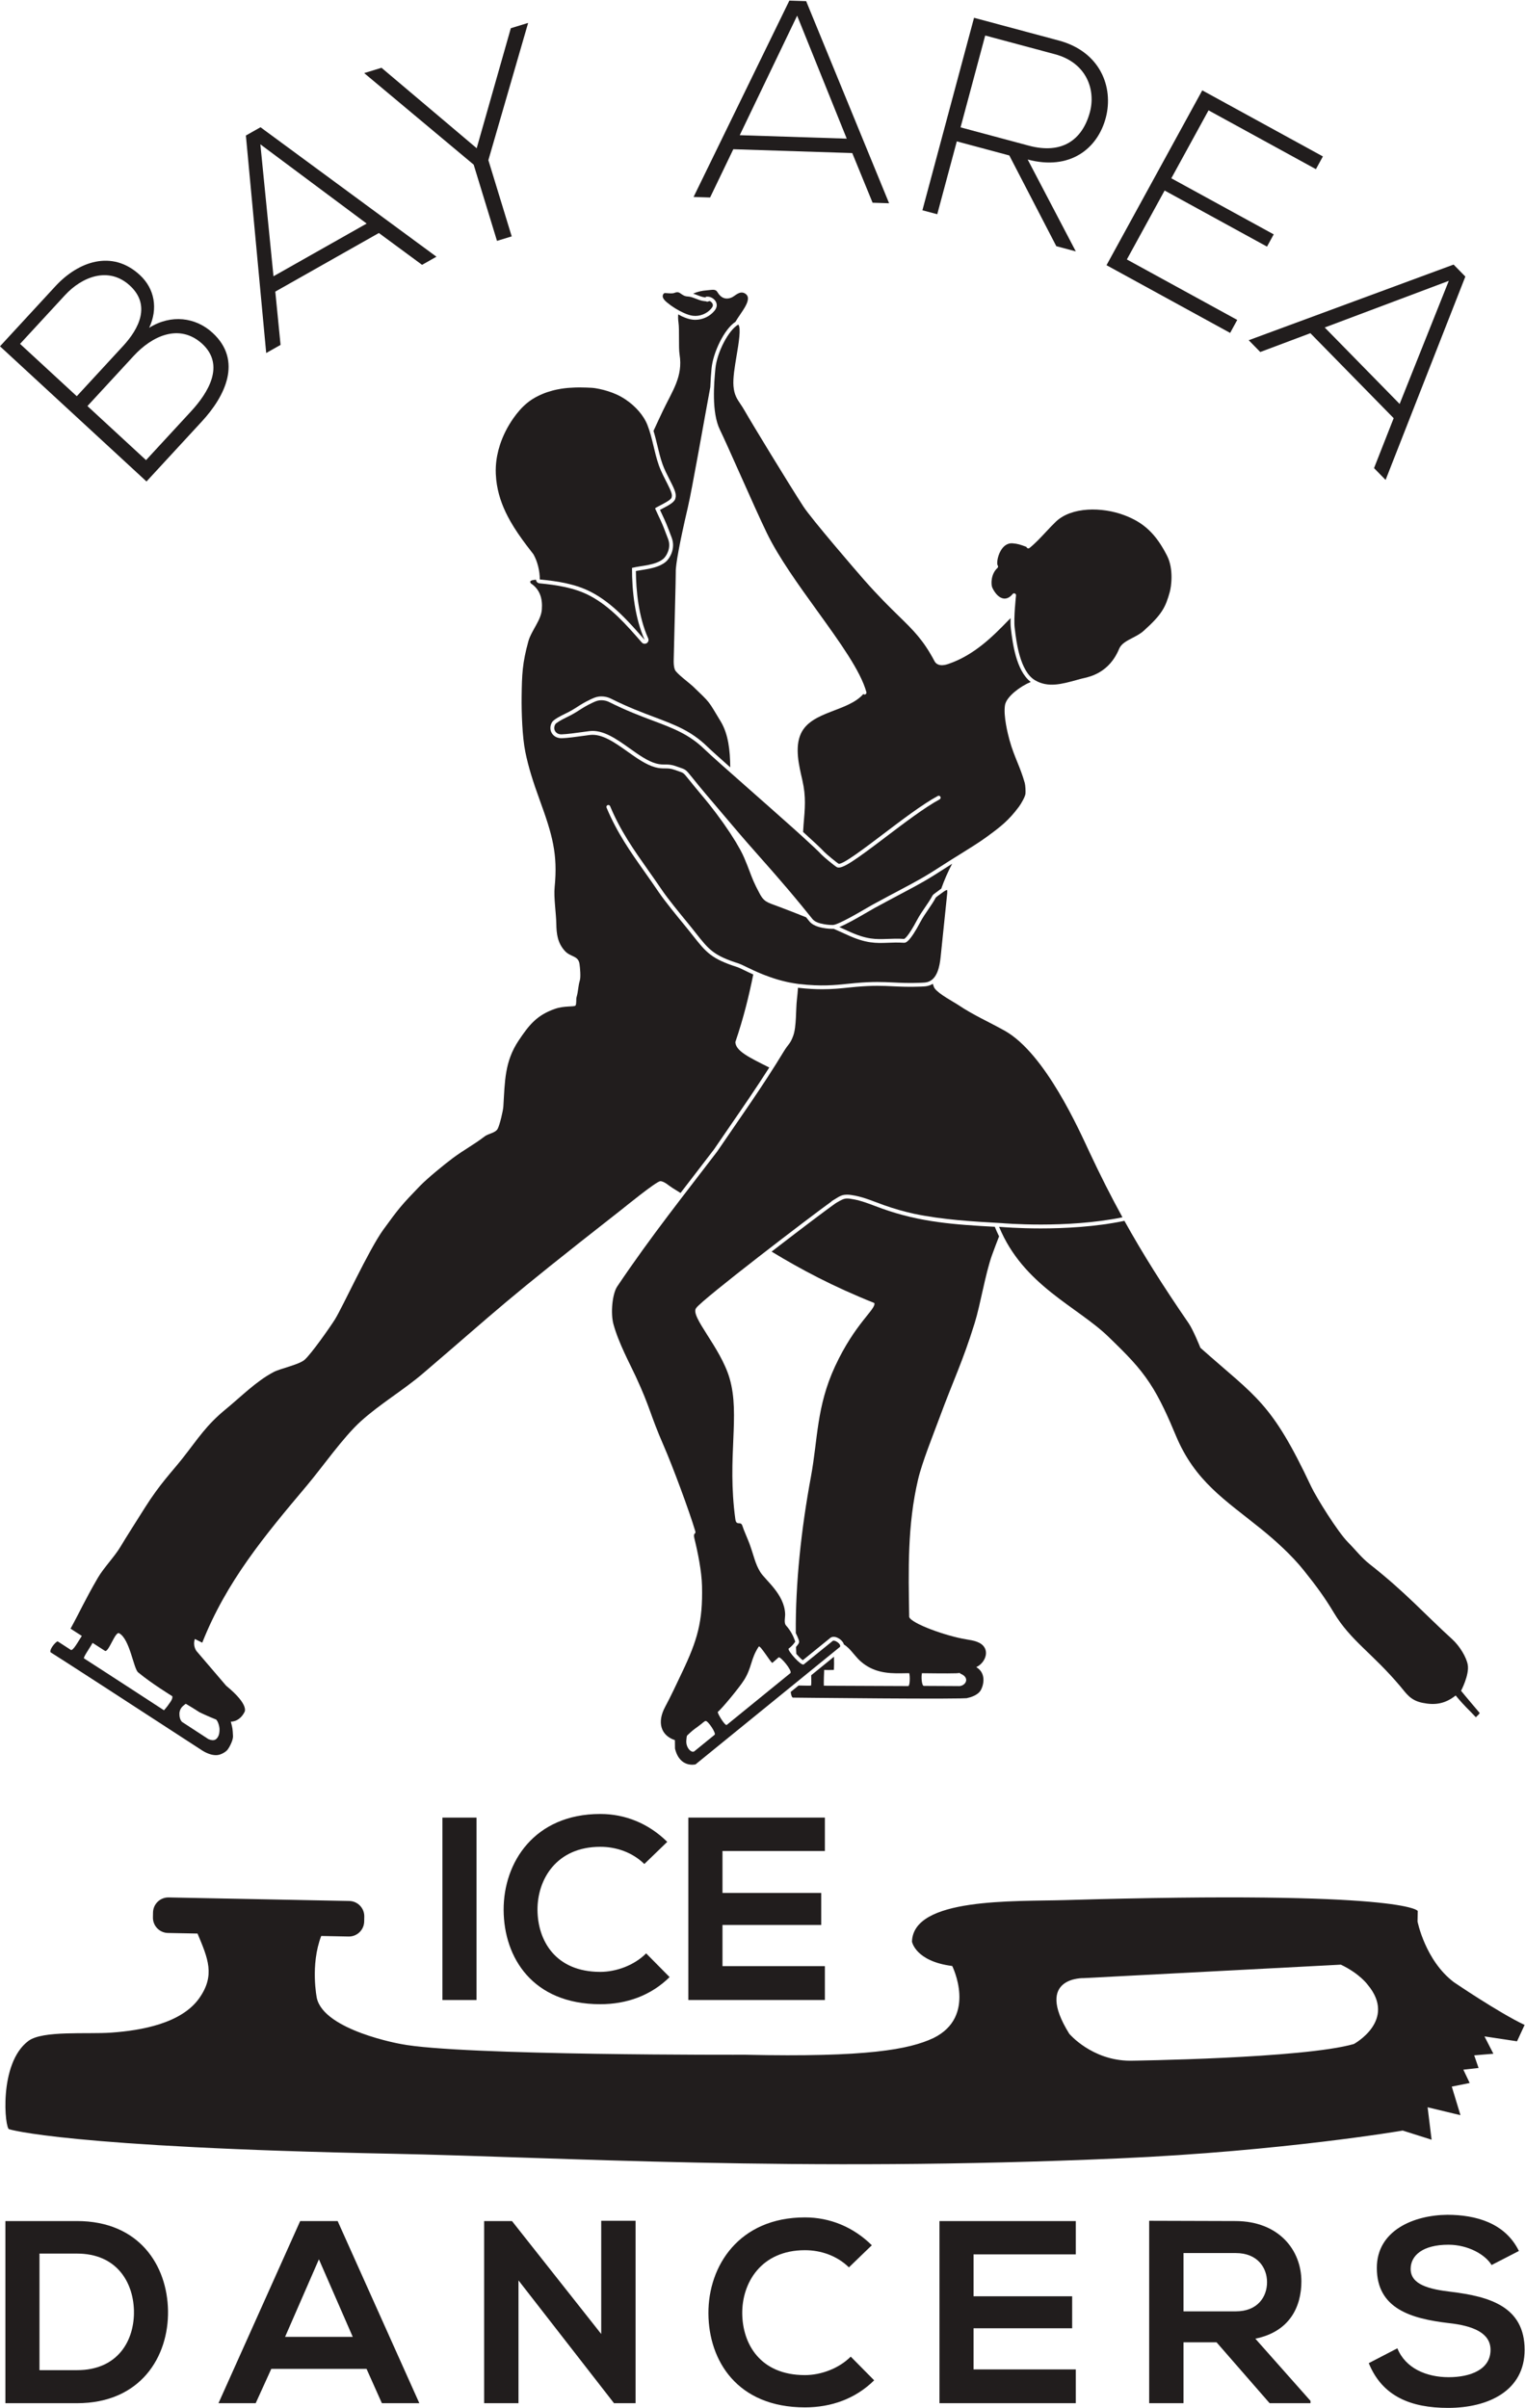
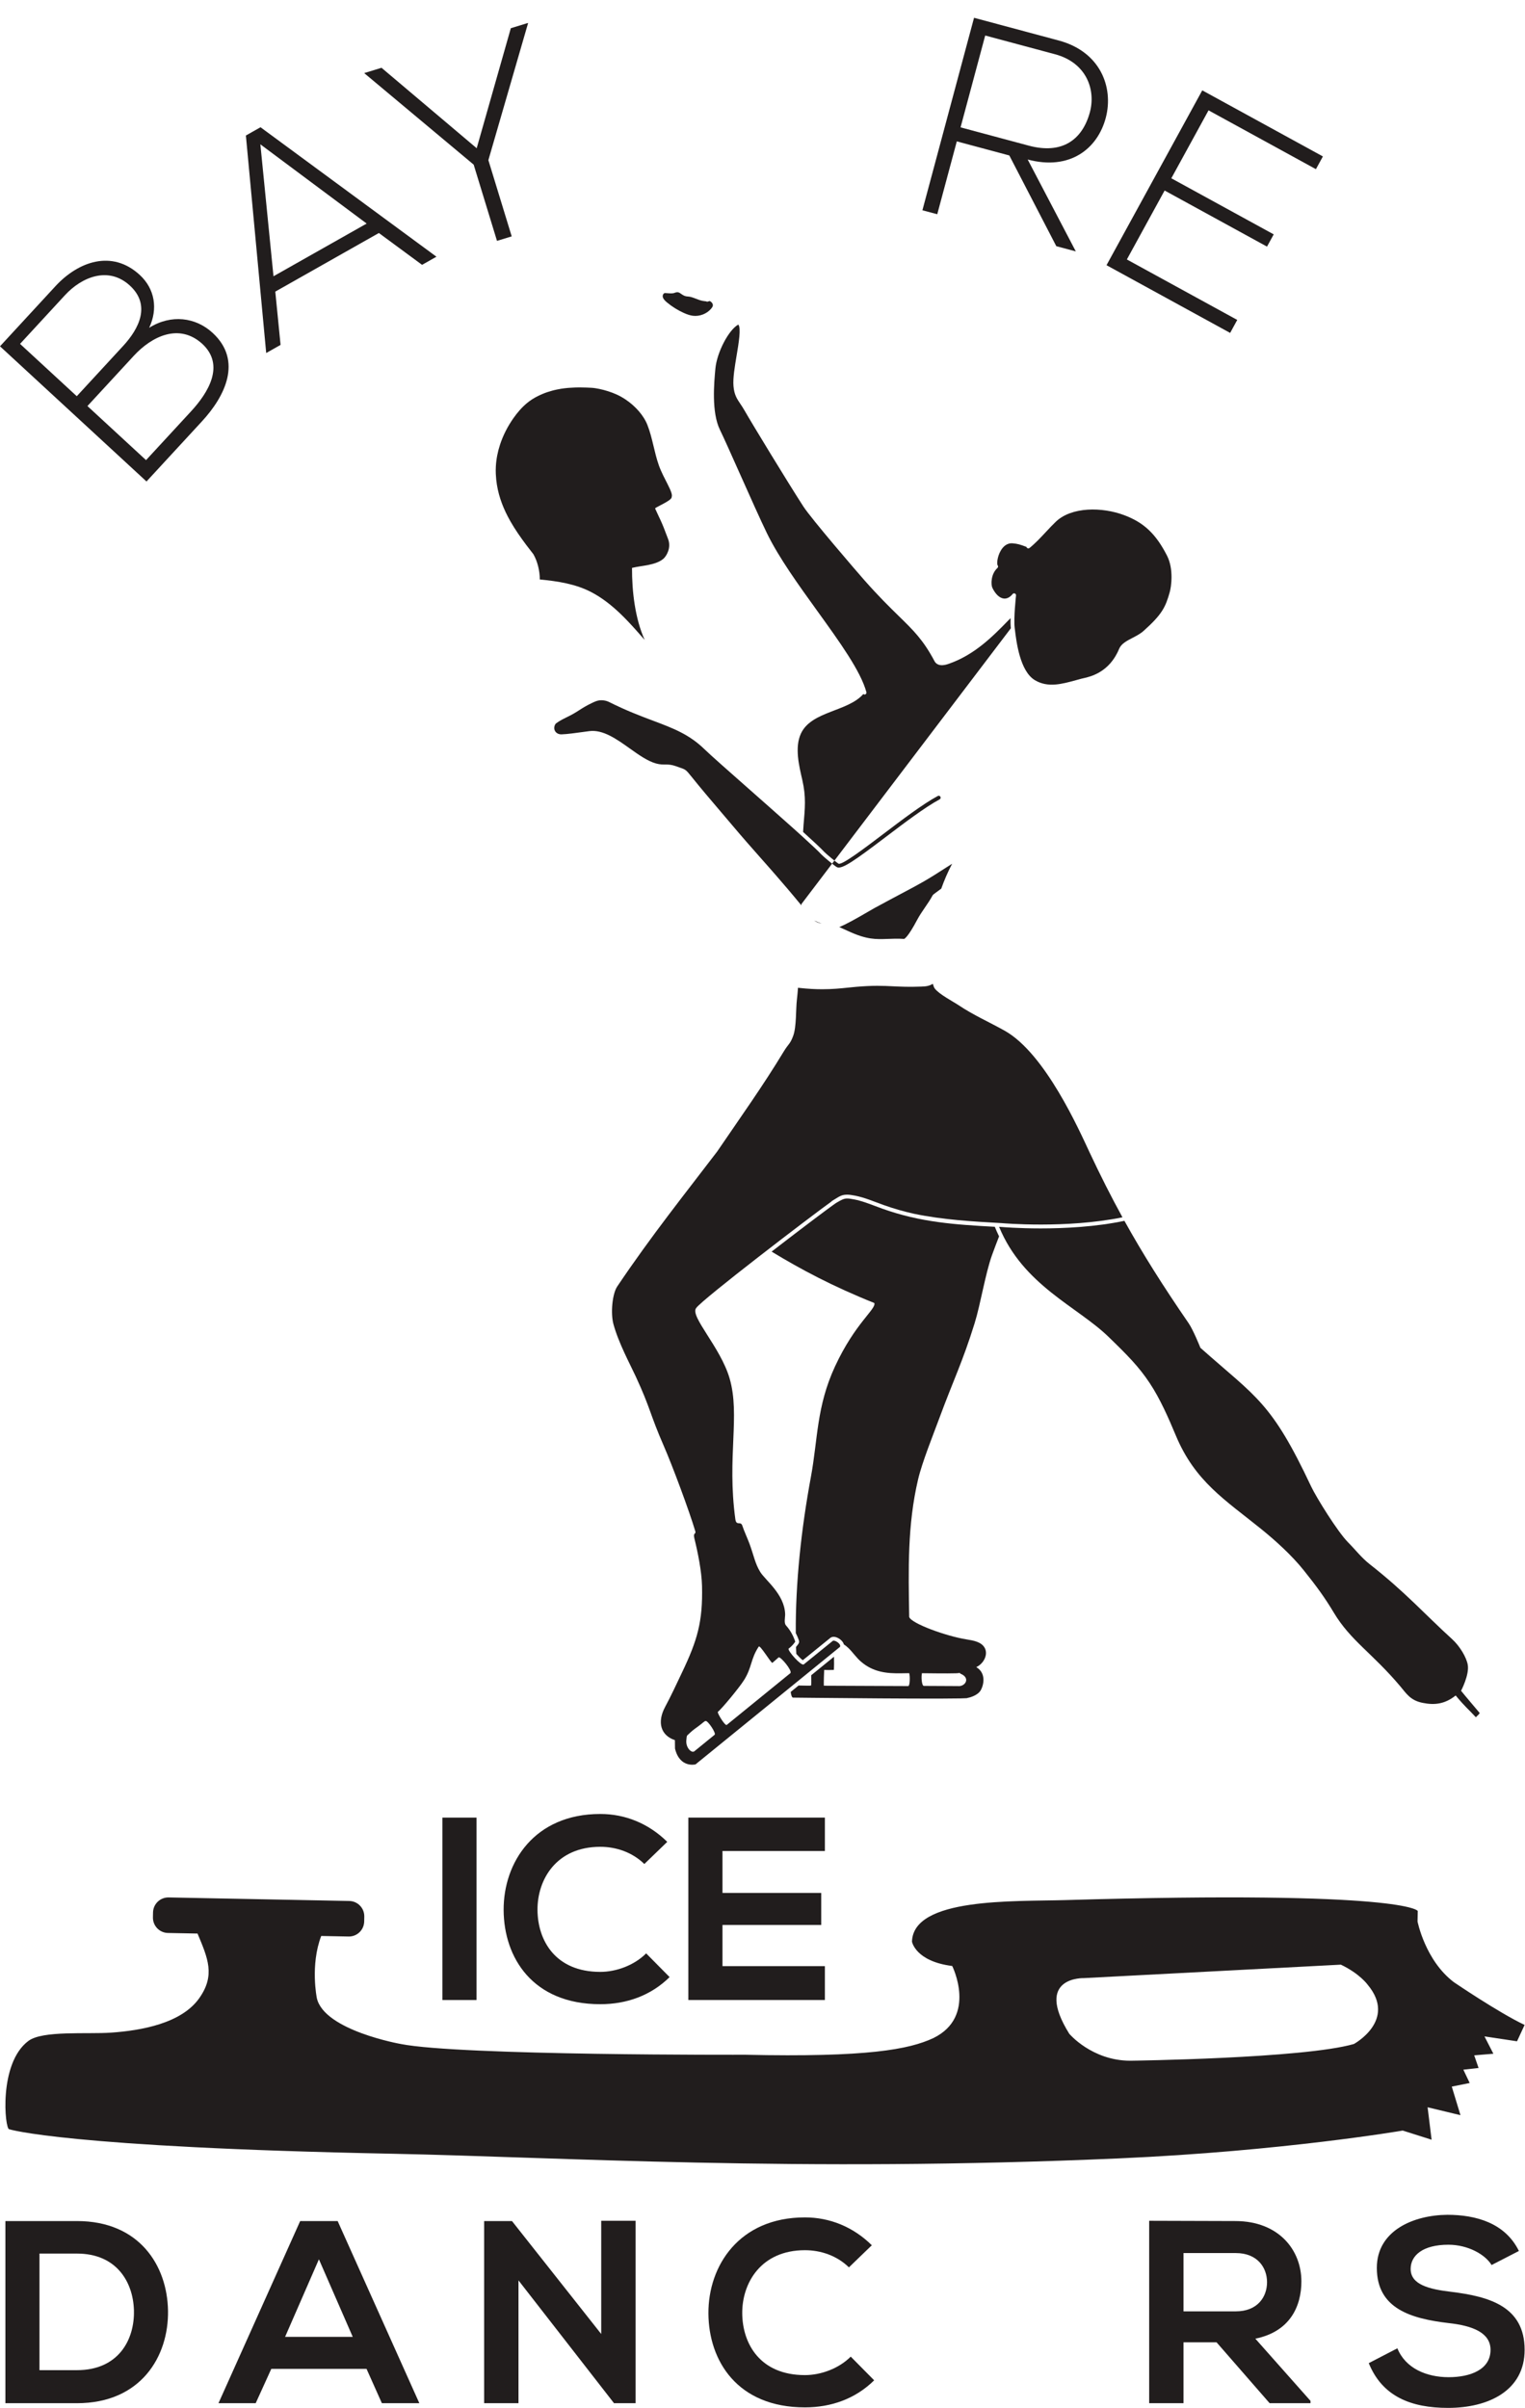
<svg xmlns="http://www.w3.org/2000/svg" viewBox="0 0 390.693 616.8" height="616.8" width="390.693" xml:space="preserve" id="svg2" version="1.1">
  <defs id="defs6" />
  <g transform="matrix(1.333,0,0,-1.333,0,616.8)" id="g10">
    <g transform="scale(0.1)" id="g12">
      <path id="path14" style="fill:#211d1d;fill-opacity:1;fill-rule:nonzero;stroke:none" d="m 2083.39,825.91 493.64,25.852 c 36.77,-17.563 51.69,-38.774 51.69,-38.774 56.86,-68.347 -26.66,-113.687 -26.66,-113.687 -96.62,-27.949 -429.99,-32.141 -429.99,-32.141 -73.62,0.18 -117.03,51.801 -117.03,51.801 -68.92,110.508 28.35,106.949 28.35,106.949 z M 17.703,535.469 c 0,0 107.11,-34.629 737.094,-47.09 312.053,-6.168 779.633,-36.129 1395.793,-8.918 315.06,13.918 545.32,53.48 545.32,53.48 l 55.51,-17.589 -7.66,62.339 63.17,-15.191 -16.7,54.898 34.41,6.942 -12.19,25.629 29.26,3.23 -8.41,24.289 36.87,3.082 -17.12,33.34 62.55,-9.422 14.57,31.442 c -50.3,23.84 -136.05,82.23 -136.05,82.23 -55.03,41.699 -69.72,116.488 -69.72,116.488 l 0.4,20.313 c 0,0 -20.91,40.039 -677.59,20.859 -99.05,-2.89 -292.05,5.16 -294.44,-79.82 0,0 6.44,-37.82 77.34,-46.82 0,0 48.41,-97.008 -36.18,-138.5 -46.52,-21.739 -126.64,-37.25 -361.82,-32.078 0,0 -547.837,-1.872 -661.63,20.668 0,0 -147.316,25.851 -161.527,88.128 0,0 -13.043,63.301 8.387,119.473 l 52.598,-1.031 c 16.261,-0.328 29.699,12.59 30.015,28.851 l 0.184,9.418 c 0.324,16.262 -12.602,29.692 -28.856,30.02 l -347.152,6.801 c -16.258,0.32 -29.695,-12.598 -30.016,-28.86 l -0.179,-9.422 c -0.325,-16.257 12.597,-29.687 28.855,-30.007 l 56.852,-1.11 c 19.949,-47.66 34.496,-80.179 3.168,-124.39 C 348.746,739.09 272.316,725.219 213.551,721.121 166.883,717.859 81.894,725.602 54.578,705.191 -3.391,661.898 9.367,534.719 17.703,535.469" />
      <path id="path16" style="fill:#211d1d;fill-opacity:1;fill-rule:nonzero;stroke:none" d="m 850.273,783.789 v 350.521 h 65.594 V 783.789 h -65.594" />
      <path id="path18" style="fill:#211d1d;fill-opacity:1;fill-rule:nonzero;stroke:none" d="m 1286.92,827.852 c -36.05,-35.551 -82.62,-52.082 -133.2,-52.082 -130.19,0 -185.275,89.64 -185.775,180.769 -0.496,91.651 59.085,184.781 185.775,184.781 47.58,0 92.64,-18.01 128.7,-53.58 l -44.06,-42.56 c -23.04,22.53 -54.09,33.05 -84.64,33.05 -84.63,0 -121.18,-63.1 -120.68,-121.691 0.5,-58.09 34.06,-118.66 120.68,-118.66 30.55,0 65.1,12.512 88.14,35.543 l 45.06,-45.57" />
      <path id="path20" style="fill:#211d1d;fill-opacity:1;fill-rule:nonzero;stroke:none" d="m 1585.36,783.789 h -262.4 c 0,116.68 0,233.841 0,350.521 h 262.4 v -64.1 h -196.79 v -80.601 h 189.78 v -61.597 h -189.78 v -79.133 h 196.79 v -65.09" />
      <path id="path22" style="fill:#211d1d;fill-opacity:1;fill-rule:nonzero;stroke:none" d="m 75.871,72.512 h 72.012 c 79.508,0 111.015,58.008 109.519,115.019 -1.507,54.508 -33.507,109.02 -109.519,109.02 H 75.871 Z M 322.906,187.031 C 324.41,98.512 270.402,9 147.883,9 104.875,9 53.359,9 10.363,9 v 350.051 c 42.996,0 94.512,0 137.52,0 120.015,0 173.527,-85.512 175.023,-172.02" />
      <path id="path24" style="fill:#211d1d;fill-opacity:1;fill-rule:nonzero;stroke:none" d="M 612.93,285.539 547.926,136.52 H 677.938 Z M 704.449,75.019 H 521.422 L 491.406,9 H 419.902 L 576.93,359.051 h 72.011 L 805.957,9 h -72 l -29.508,66.019" />
      <path id="path26" style="fill:#211d1d;fill-opacity:1;fill-rule:nonzero;stroke:none" d="m 1155.49,359.551 h 66.02 V 9 H 1180.5 V 8.5 L 996.48,245.039 V 9 h -66.015 v 350.051 h 53.508 L 1155.49,142.02 v 217.531" />
      <path id="path28" style="fill:#211d1d;fill-opacity:1;fill-rule:nonzero;stroke:none" d="m 1680.06,53 c -36,-35.5 -82.51,-52.012 -133.01,-52.012 -130.03,0 -185.03,89.523 -185.53,180.532 -0.5,91.519 59,184.539 185.53,184.539 47.5,0 92.52,-18.008 128.52,-53.508 l -44.01,-42.5 c -23,22.488 -54.01,32.988 -84.51,32.988 -84.51,0 -121.02,-63.008 -120.53,-121.519 0.5,-58.008 34.01,-118.508 120.53,-118.508 30.5,0 65,12.5 88.01,35.5 L 1680.06,53" />
-       <path id="path30" style="fill:#211d1d;fill-opacity:1;fill-rule:nonzero;stroke:none" d="m 2067.6,9 h -262.03 c 0,116.512 0,233.539 0,350.051 h 262.03 v -64.012 h -196.52 v -80.5 h 189.53 V 153.012 H 1871.08 V 74 H 2067.6 V 9" />
      <path id="path32" style="fill:#211d1d;fill-opacity:1;fill-rule:nonzero;stroke:none" d="m 2274.62,297.551 v -112.02 h 100.52 c 42,0 60,27.989 60,56.008 0,28.012 -18.49,56.012 -60,56.012 z M 2518.66,9 h -78.51 l -102.01,117.012 h -63.52 V 9 h -66 v 350.551 c 55.51,0 111.02,-0.5 166.52,-0.5 82.51,-0.5 126.02,-55.512 126.02,-116.02 0,-48 -22,-96.511 -88.51,-110.011 L 2518.66,13.5 V 9" />
      <path id="path34" style="fill:#211d1d;fill-opacity:1;fill-rule:nonzero;stroke:none" d="m 2866.7,274.539 c -12.01,20 -45.02,39.012 -83.02,39.012 -49.01,0 -72.52,-20.512 -72.52,-46.512 0,-30.508 36.02,-39.008 78.02,-44.008 73.01,-9.011 141.02,-28 141.02,-111.519 C 2930.2,33.5 2861.19,0 2783.18,0 2711.66,0 2656.65,22 2630.66,86 l 55,28.512 C 2701.17,76.012 2741.68,59 2784.18,59 c 41.51,0 80.51,14.5 80.51,52.512 0,33.019 -34.51,46.508 -81.01,51.508 -71.51,8.511 -137.52,27.5 -137.52,106.011 0,72.02 71,101.52 135.51,102.02 54.51,0 111.03,-15.5 137.53,-69.5 l -52.5,-27.012" />
      <path id="path36" style="fill:#211d1d;fill-opacity:1;fill-rule:nonzero;stroke:none" d="m 280.68,3742.95 86.468,93.72 c 32.653,35.4 66.129,88.64 21.481,129.83 -44.207,40.05 -96.633,14.7 -131.52,-23.11 -31.164,-33.79 -57.882,-62.75 -89.054,-96.54 z m -133.129,122.82 89.051,96.54 c 31.171,33.79 53.367,78.83 13.136,115.94 -41.027,37.85 -92.453,16.8 -124.738,-18.2 l -86.457,-93.72 z m 121.113,232.99 c 28.965,-26.71 35.16,-65.19 18.035,-101.51 42.313,26.49 89.426,20.26 122,-9.8 57.918,-53.43 23.891,-121.81 -20.64,-170.07 -37.844,-41.04 -68.645,-74.42 -106.5,-115.45 L 0,3961.68 c 37.477,40.63 68.644,74.41 106.484,115.44 43.797,47.47 108.688,70.99 162.18,21.64" />
      <path id="path38" style="fill:#211d1d;fill-opacity:1;fill-rule:nonzero;stroke:none" d="m 704.707,4197.55 -204.305,152.25 25.219,-253.53 z m 106.477,-79.33 -83.012,61.18 -199.07,-112.61 10.128,-102.39 -27.617,-15.63 -39.035,417.98 28.106,15.89 338.121,-248.78 -27.621,-15.64" />
      <path id="path40" style="fill:#211d1d;fill-opacity:1;fill-rule:nonzero;stroke:none" d="m 910.367,4310.76 -209.922,175.51 -0.164,0.53 32.961,10.09 182.922,-154.59 65.606,230.65 32.96,10.09 0.15,-0.53 -76.259,-263.1 44.832,-146.49 -28.262,-8.65 -44.824,146.49" />
-       <path id="path42" style="fill:#211d1d;fill-opacity:1;fill-rule:nonzero;stroke:none" d="m 1627.36,4360.73 -95.31,236.32 -110.33,-229.69 z m 49.7,-123.15 -39.09,95.44 -228.62,7.36 -44.6,-92.73 -31.73,1.02 184.08,377.33 32.28,-1.04 159.4,-388.4 -31.72,1.02" />
      <path id="path44" style="fill:#211d1d;fill-opacity:1;fill-rule:nonzero;stroke:none" d="m 1846.13,4382.42 131.05,-35.15 c 64.47,-17.29 102.77,11.52 117.2,63.16 12.14,43.18 -5.39,96.03 -66.69,112.48 l -134.21,36 z m 221.52,-238.41 -37.51,10.06 -90.31,174.33 -100.92,27.08 -37.58,-140.03 -28.52,7.65 99.22,369.88 c 54.42,-14.59 108.32,-29.05 162.75,-43.65 80.32,-21.54 105.55,-90.06 90.63,-147.8 -15.63,-60.38 -69.43,-102.59 -150.29,-80.9 l 92.53,-176.62" />
      <path id="path46" style="fill:#211d1d;fill-opacity:1;fill-rule:nonzero;stroke:none" d="m 2251.19,4284.55 196.79,-107.78 -12.89,-23.52 -196.78,107.79 -72.56,-132.48 212.15,-116.2 -13.67,-24.96 -237.59,130.14 184.03,335.98 231.83,-126.98 -13.41,-24.48 -206.38,113.05 -71.52,-130.56" />
-       <path id="path48" style="fill:#211d1d;fill-opacity:1;fill-rule:nonzero;stroke:none" d="m 2690.01,3850.89 94.46,236.59 -238.45,-89.67 z m -49.22,-123.3 37.73,95.95 -160.08,163.33 -96.3,-36.17 -22.22,22.66 393.76,145.36 22.6,-23.05 -153.27,-390.75 -22.22,22.67" />
      <path id="path50" style="fill:#211d1d;fill-opacity:1;fill-rule:nonzero;stroke:none" d="m 2197.68,3414.6 c 35.96,32.07 42.4,45.99 50.51,74.84 2.81,9.97 7.88,44.18 -5.21,69.81 -21.41,41.97 -44.59,63.86 -82.7,78.07 -41.99,15.7 -100.52,16.36 -131.05,-12.7 -6.24,-5.94 -12.48,-12.62 -19.06,-19.69 -10.17,-10.89 -20.67,-22.15 -31.48,-30.79 -1.62,-1.27 -3.93,-1.01 -5.22,0.59 -0.35,0.45 -0.59,0.96 -0.71,1.49 l -2.28,0.83 c -8.64,3.18 -14.36,5.28 -24.29,6.02 -11.78,0.9 -18.97,-7.31 -22.98,-14.32 -6.85,-11.99 -7.5,-25.53 -5.92,-27.8 0.68,-0.72 1.02,-1.66 0.98,-2.65 -0.05,-0.99 -0.51,-1.9 -1.25,-2.58 -12.9,-11.71 -12.69,-32.06 -9.76,-38.16 5.86,-12.18 13.86,-19.69 21.96,-20.61 5.83,-0.64 11.86,2.29 16.94,8.63 0.72,0.9 1.79,1.39 2.89,1.39 0.47,0 0.96,-0.09 1.41,-0.28 1.53,-0.63 2.45,-2.19 2.27,-3.83 -0.05,-0.43 -4.83,-43.74 -2.6,-62.1 l 0.31,-2.48 c 2.91,-24.25 9.71,-81.05 38.64,-98.25 24.9,-14.81 51.45,-7.51 79.55,0.23 3.33,0.91 6.69,1.83 10.06,2.73 0.84,0.22 1.93,0.46 3.23,0.75 13.74,3.07 50.24,11.22 68.92,56.5 4.07,9.88 14.55,15.31 25.62,21.06 7.41,3.85 15.07,7.82 21.22,13.3" />
-       <path id="path52" style="fill:#211d1d;fill-opacity:1;fill-rule:nonzero;stroke:none" d="m 1942.79,3419.87 c -0.63,5.18 -0.75,12.07 -0.58,19.42 -1.53,-1.55 -2.99,-3 -4.55,-4.61 -28.78,-29.52 -64.59,-66.28 -115.28,-83.5 -17.28,-5.88 -23.85,0.8 -26.24,5.31 -21.61,40.78 -40.31,59.04 -68.61,86.67 -17.24,16.84 -38.7,37.79 -66.73,69.58 -14.16,16.05 -101.33,117.27 -116.76,141.08 -29.71,45.83 -100.95,163.04 -112.77,183.95 -3.05,5.39 -5.93,9.67 -8.48,13.45 -6.52,9.7 -11.68,17.35 -13.09,34.04 -1.29,15.18 2.46,37.43 6.07,58.95 3.82,22.7 8.98,53.32 3.14,59.21 -18.53,-10.26 -41.13,-53.48 -44.02,-84.96 -2.48,-27.1 -7.65,-83.5 8.7,-117.05 7.49,-15.38 22.39,-48.78 38.16,-84.14 18.7,-41.95 39.9,-89.48 52.39,-115.09 22.85,-46.81 60.48,-98.96 96.87,-149.4 42.82,-59.35 83.27,-115.42 94.12,-155.67 0.53,-1.97 -0.64,-4 -2.61,-4.54 -1.24,-0.35 -2.35,0.14 -3.25,0.93 -29.55,-34.12 -99.65,-32.56 -119.89,-75.86 -12.53,-26.82 -3.57,-62.33 2.59,-89.26 7.57,-33.07 5.04,-54.57 2.39,-86.46 -0.37,-4.46 -0.59,-8.99 -0.86,-13.5 19.76,-17.87 34.89,-31.97 40.89,-38.57 2.93,-3.23 23.99,-20.69 27.43,-22.5 7.53,-2.28 50.79,30.56 85.65,56.98 35.7,27.08 76.15,57.77 104.93,73.24 1.82,1 4.05,0.29 5.01,-1.51 0.97,-1.8 0.3,-4.04 -1.51,-5.01 -28.26,-15.2 -68.48,-45.7 -103.96,-72.61 -59.11,-44.83 -84.17,-62.59 -93.55,-57.64 -4.51,2.35 -26.35,20.62 -29.49,24.07 -5.41,5.96 -18.59,18.31 -35.99,34.11 v 0 c -3.25,2.94 -6.66,6.03 -10.18,9.2 -0.5,0.45 -1.01,0.9 -1.51,1.35 -3.32,2.99 -6.73,6.04 -10.24,9.19 -0.28,0.25 -0.55,0.49 -0.84,0.74 -11.88,10.63 -24.76,22.06 -37.95,33.73 -0.05,0.05 -0.1,0.1 -0.15,0.14 -4.2,3.71 -8.42,7.44 -12.65,11.18 -0.57,0.51 -1.14,1.01 -1.71,1.51 -3.99,3.52 -7.98,7.05 -11.96,10.55 -0.23,0.21 -0.47,0.42 -0.7,0.63 -4.39,3.88 -8.76,7.73 -13.09,11.55 -40.93,36.09 -76.28,67.28 -87.96,78.63 -29.58,28.76 -60.2,40.29 -98.96,54.88 -24.16,9.08 -51.52,19.39 -84.13,35.74 -5.75,2.88 -12.49,4.03 -18.97,3.28 -4.88,-0.57 -9.66,-2.85 -14.28,-5.05 -10.96,-5.22 -17.24,-9.24 -23.89,-13.49 -6.54,-4.19 -13.31,-8.53 -24.69,-13.95 -11,-5.25 -20.33,-10.93 -21.7,-13.22 -2.68,-4.48 -2.87,-9.33 -0.53,-13.34 2.41,-4.08 6.99,-6.4 12.43,-6.27 10.66,0.33 28.1,2.74 42.1,4.68 4.22,0.58 8.09,1.11 11.35,1.53 26.12,3.35 52.21,-15.18 77.42,-33.11 17.73,-12.62 34.48,-24.53 50.83,-29.09 15.15,-4.24 21.76,0.8 38.34,-5.28 3.12,-1.15 5.62,-1.99 7.7,-2.69 10.36,-3.5 11.39,-4.07 21.4,-16.56 18.13,-22.67 37.69,-45.61 56.6,-67.8 8.21,-9.63 16.38,-19.21 24.41,-28.73 18.47,-21.92 35.03,-40.64 52.56,-60.46 3.03,-3.41 6.07,-6.85 9.13,-10.32 2.22,-2.51 4.47,-5.07 6.71,-7.62 0.89,-1.01 1.78,-2.01 2.67,-3.03 2.68,-3.05 5.41,-6.17 8.14,-9.3 0.34,-0.39 0.68,-0.77 1.02,-1.16 15.43,-17.68 31.96,-37.01 50.72,-59.87 0.01,-0.02 0.03,-0.03 0.04,-0.04 v 0 c 6.74,-8.21 13.66,-16.72 21.05,-25.95 6.35,-7.93 24.66,-11.53 39.05,-11.53 0.04,0 0.08,0 0.12,0 9.43,0.01 48.51,22.82 65.2,32.56 4.94,2.88 8.86,5.17 11.13,6.4 23.48,12.77 40.45,21.76 54.12,29 32.76,17.36 46.32,24.54 84.87,49.59 7.7,5.01 17.07,10.82 26.92,16.93 18.26,11.32 38.94,24.16 52.87,34.33 27.35,19.99 42.55,31.66 62.43,58.25 4.66,6.23 12.12,19.44 12.73,25.18 0.47,4.63 -0.14,16.19 -1.3,20.44 -4.36,15.71 -9.51,28.41 -14.5,40.7 -5.07,12.5 -10.3,25.42 -14.77,41.57 -2.98,10.72 -12.4,47.36 -8.7,68.04 0.32,1.83 1.03,3.71 1.94,5.62 0.12,0.27 0.23,0.54 0.36,0.8 0.93,1.83 2.11,3.66 3.47,5.51 0.25,0.34 0.51,0.68 0.77,1.02 1.43,1.84 3.01,3.67 4.77,5.49 0.27,0.28 0.56,0.56 0.84,0.84 1.89,1.9 3.89,3.77 6.05,5.59 0.03,0.03 0.07,0.05 0.1,0.08 2.19,1.84 4.51,3.62 6.88,5.34 0.26,0.19 0.52,0.38 0.78,0.57 2.32,1.65 4.7,3.22 7.09,4.69 0.36,0.22 0.71,0.44 1.07,0.66 2.4,1.45 4.8,2.81 7.18,4.04 0.28,0.15 0.56,0.28 0.85,0.43 2.47,1.26 4.92,2.41 7.27,3.37 -28.39,21.6 -35.04,76.58 -37.94,100.73 l -0.3,2.47" />
+       <path id="path52" style="fill:#211d1d;fill-opacity:1;fill-rule:nonzero;stroke:none" d="m 1942.79,3419.87 c -0.63,5.18 -0.75,12.07 -0.58,19.42 -1.53,-1.55 -2.99,-3 -4.55,-4.61 -28.78,-29.52 -64.59,-66.28 -115.28,-83.5 -17.28,-5.88 -23.85,0.8 -26.24,5.31 -21.61,40.78 -40.31,59.04 -68.61,86.67 -17.24,16.84 -38.7,37.79 -66.73,69.58 -14.16,16.05 -101.33,117.27 -116.76,141.08 -29.71,45.83 -100.95,163.04 -112.77,183.95 -3.05,5.39 -5.93,9.67 -8.48,13.45 -6.52,9.7 -11.68,17.35 -13.09,34.04 -1.29,15.18 2.46,37.43 6.07,58.95 3.82,22.7 8.98,53.32 3.14,59.21 -18.53,-10.26 -41.13,-53.48 -44.02,-84.96 -2.48,-27.1 -7.65,-83.5 8.7,-117.05 7.49,-15.38 22.39,-48.78 38.16,-84.14 18.7,-41.95 39.9,-89.48 52.39,-115.09 22.85,-46.81 60.48,-98.96 96.87,-149.4 42.82,-59.35 83.27,-115.42 94.12,-155.67 0.53,-1.97 -0.64,-4 -2.61,-4.54 -1.24,-0.35 -2.35,0.14 -3.25,0.93 -29.55,-34.12 -99.65,-32.56 -119.89,-75.86 -12.53,-26.82 -3.57,-62.33 2.59,-89.26 7.57,-33.07 5.04,-54.57 2.39,-86.46 -0.37,-4.46 -0.59,-8.99 -0.86,-13.5 19.76,-17.87 34.89,-31.97 40.89,-38.57 2.93,-3.23 23.99,-20.69 27.43,-22.5 7.53,-2.28 50.79,30.56 85.65,56.98 35.7,27.08 76.15,57.77 104.93,73.24 1.82,1 4.05,0.29 5.01,-1.51 0.97,-1.8 0.3,-4.04 -1.51,-5.01 -28.26,-15.2 -68.48,-45.7 -103.96,-72.61 -59.11,-44.83 -84.17,-62.59 -93.55,-57.64 -4.51,2.35 -26.35,20.62 -29.49,24.07 -5.41,5.96 -18.59,18.31 -35.99,34.11 v 0 c -3.25,2.94 -6.66,6.03 -10.18,9.2 -0.5,0.45 -1.01,0.9 -1.51,1.35 -3.32,2.99 -6.73,6.04 -10.24,9.19 -0.28,0.25 -0.55,0.49 -0.84,0.74 -11.88,10.63 -24.76,22.06 -37.95,33.73 -0.05,0.05 -0.1,0.1 -0.15,0.14 -4.2,3.71 -8.42,7.44 -12.65,11.18 -0.57,0.51 -1.14,1.01 -1.71,1.51 -3.99,3.52 -7.98,7.05 -11.96,10.55 -0.23,0.21 -0.47,0.42 -0.7,0.63 -4.39,3.88 -8.76,7.73 -13.09,11.55 -40.93,36.09 -76.28,67.28 -87.96,78.63 -29.58,28.76 -60.2,40.29 -98.96,54.88 -24.16,9.08 -51.52,19.39 -84.13,35.74 -5.75,2.88 -12.49,4.03 -18.97,3.28 -4.88,-0.57 -9.66,-2.85 -14.28,-5.05 -10.96,-5.22 -17.24,-9.24 -23.89,-13.49 -6.54,-4.19 -13.31,-8.53 -24.69,-13.95 -11,-5.25 -20.33,-10.93 -21.7,-13.22 -2.68,-4.48 -2.87,-9.33 -0.53,-13.34 2.41,-4.08 6.99,-6.4 12.43,-6.27 10.66,0.33 28.1,2.74 42.1,4.68 4.22,0.58 8.09,1.11 11.35,1.53 26.12,3.35 52.21,-15.18 77.42,-33.11 17.73,-12.62 34.48,-24.53 50.83,-29.09 15.15,-4.24 21.76,0.8 38.34,-5.28 3.12,-1.15 5.62,-1.99 7.7,-2.69 10.36,-3.5 11.39,-4.07 21.4,-16.56 18.13,-22.67 37.69,-45.61 56.6,-67.8 8.21,-9.63 16.38,-19.21 24.41,-28.73 18.47,-21.92 35.03,-40.64 52.56,-60.46 3.03,-3.41 6.07,-6.85 9.13,-10.32 2.22,-2.51 4.47,-5.07 6.71,-7.62 0.89,-1.01 1.78,-2.01 2.67,-3.03 2.68,-3.05 5.41,-6.17 8.14,-9.3 0.34,-0.39 0.68,-0.77 1.02,-1.16 15.43,-17.68 31.96,-37.01 50.72,-59.87 0.01,-0.02 0.03,-0.03 0.04,-0.04 v 0 l -0.3,2.47" />
      <path id="path54" style="fill:#211d1d;fill-opacity:1;fill-rule:nonzero;stroke:none" d="m 1630.96,2837.56 c 35.04,-16.25 52.78,-15.54 75.17,-14.68 9.03,0.36 19.24,0.77 31.42,0 0.16,0.04 6.53,1.37 25.36,37 4.21,7.97 9.64,15.9 14.89,23.57 5.14,7.49 10.44,15.25 14.46,22.85 0.69,1.3 2.17,2.7 14.22,11.33 1.21,0.87 2.1,1.51 2.36,1.71 0.04,0.03 0.15,0.1 0.18,0.13 5.65,15.84 12.45,31.88 20.94,47.86 -3.49,-2.2 -6.95,-4.38 -9.99,-6.36 -38.83,-25.23 -52.48,-32.46 -85.45,-49.92 -13.64,-7.23 -30.59,-16.21 -54.04,-28.96 -2.23,-1.21 -6.08,-3.47 -10.94,-6.3 -21.19,-12.37 -42.4,-24.45 -56.48,-30.14 6.26,-2.77 12.3,-5.49 17.9,-8.09" />
      <path id="path56" style="fill:#211d1d;fill-opacity:1;fill-rule:nonzero;stroke:none" d="m 1367.65,4046.1 c -1.03,1.09 -2.28,1.97 -3.61,2.59 l -5.23,-1.44 c -0.05,0.19 -1.09,0.9 -3.81,1.07 -6.2,0.41 -11.91,2.64 -17.43,4.78 -5.43,2.11 -10.57,4.11 -15.84,4.31 -5.83,0.22 -9.57,2.86 -12.57,4.99 -3.85,2.72 -6.39,4.51 -13.05,1.88 -3.37,-1.31 -8.8,-0.89 -13.6,-0.52 -1.7,0.13 -3.26,0.26 -4.4,0.26 -1.35,0 -2.31,-0.82 -2.88,-1.54 -1.27,-1.59 -1.84,-3.95 -1.43,-5.88 0.9,-4.18 4.51,-7.65 8.27,-10.77 9.66,-8.02 20.37,-14.71 31.8,-19.89 7.02,-3.19 12.48,-4.9 17.7,-5.59 12.93,-1.66 26.73,3.65 35.18,13.57 1.75,2.06 2.71,3.67 3.13,5.24 0.82,3.13 -1.04,5.7 -2.23,6.94" />
      <path id="path58" style="fill:#211d1d;fill-opacity:1;fill-rule:nonzero;stroke:none" d="m 1519.32,1412.19 -122.71,-99.85 c -3.84,-1.14 -18.13,22.58 -17.05,25.17 7,5.16 41.42,46.67 50.51,61.23 15.39,24.65 12.29,40.1 28.11,64.17 2.29,4.39 23.85,-32.04 26.25,-31.23 4.04,3.54 8.08,7.1 12.12,10.64 3.81,1.48 25.8,-24.61 22.77,-30.13 z m -145.93,-118.75 -39.11,-31.81 c -5.33,-3.68 -16.25,6.88 -15.25,20.68 0.39,5.38 0.82,9.07 1.72,9.91 10.11,9.49 10.11,9.49 20.66,17.13 9.72,7.04 12.24,10.53 14.93,10.68 4.53,0.24 20.69,-23.92 17.05,-26.59 z m 226.36,179.9 -55.11,-44.69 c -5.04,-2.96 -30.03,25.05 -29.19,30.24 8.53,6.19 12.94,13.59 12.94,13.59 -3.82,11.43 -9.07,21.34 -17.8,31.2 -4.28,4.82 -1.39,15.4 -1.61,21.83 -1.29,38.17 -38.09,64.94 -47.87,80.86 -10.01,16.34 -11.96,30.44 -20.69,54.34 -3.09,8.45 -10.94,25.82 -13.59,34.28 -3.23,10.35 -11.64,-1.29 -13.58,12.94 -16.32,119.72 9.7,199.22 -11,270.37 -17.53,60.27 -76.97,119.67 -64.22,135.3 11.52,16.64 219.96,175.99 259.95,204.62 0.25,0.29 0.32,0.68 0.66,0.88 2.59,1.54 4.83,2.94 6.84,4.2 7.84,4.91 12.74,7.88 20.95,8.05 0.46,0.02 0.95,0.05 1.43,0.05 0.06,0 0.12,0 0.18,0 4.17,0.03 8.92,-0.64 15.5,-1.93 18.73,-3.69 36.38,-11.42 54.36,-17.87 20.13,-7.21 39.67,-12.65 59.05,-16.98 55.45,-11.53 112.68,-14.83 168.55,-17.94 1.37,-0.13 123.92,-10.85 231.78,11.22 -22.08,40.16 -42.6,80.84 -63.34,125.07 -19.32,41.2 -84.93,189.74 -162.98,233.47 -29.22,16.37 -60.05,29.97 -87.9,48.59 -11.51,7.69 -38.46,21.58 -46.67,32.73 -1.16,1.59 -2.4,4.68 -3.59,8.84 -2.21,-1.39 -4.62,-2.56 -7.3,-3.4 -5.01,-1.58 -10.28,-1.77 -14.94,-1.95 -23.93,-0.9 -39.48,-0.14 -54.54,0.59 -19.27,0.94 -37.45,1.83 -70.88,-1.08 -5.02,-0.44 -10,-0.95 -15.07,-1.48 -14.49,-1.5 -30.15,-3.12 -49.76,-3.12 -13.04,0 -27.85,0.72 -45.23,2.67 -0.47,0.05 -0.92,0.15 -1.4,0.21 -0.56,-7.74 -1.24,-15.45 -2.13,-23.05 -2.15,-18.35 -0.68,-51.66 -6.98,-69.03 -6.02,-16.62 -9.11,-15.3 -18.26,-30.43 -40.35,-66.71 -84.13,-127.8 -127.99,-192.26 -60.15,-78.99 -126.84,-162.16 -192.11,-259.38 -9.39,-14 -13.02,-51.1 -7.2,-72.45 9.89,-36.25 31.64,-76.22 42.78,-100.26 28.81,-62.2 26.89,-71.71 54.33,-134.54 16.31,-37.34 48.57,-123.93 60.16,-163.01 1.87,-6.29 -4.69,-1.83 -1.81,-13.54 6.58,-26.66 14.08,-63.36 14.75,-91.88 1.6,-68.66 -8.96,-104.14 -38.51,-166.12 -10.54,-22.13 -20.75,-44.33 -32.35,-65.93 -15.99,-29.75 -8.43,-54.93 18.74,-63.98 l 0.2,-16.23 c 9.22,-38.12 39.41,-30.35 39.41,-30.35 l 277.53,225.7 c 3.63,5.22 -11.07,15.29 -14.49,11.04" />
      <path id="path60" style="fill:#211d1d;fill-opacity:1;fill-rule:nonzero;stroke:none" d="m 2808.04,1378.04 c 0,0 16.09,30.38 12.91,49.7 -2.37,14.36 -15.28,36.06 -30.05,49.49 -52.94,48.13 -89.48,89.98 -158.81,144.38 -15.41,12.09 -27.43,27.85 -41.25,41.72 -19.97,20.02 -61.4,87.03 -70.85,107.13 -76.76,162.99 -104.55,170.44 -212.89,266.63 0,0 -13.68,34.27 -22.64,47.28 -49.84,72.41 -88.66,134.15 -123.41,196.74 -55.68,-11.67 -115.48,-14.56 -160.95,-14.56 -43.94,0 -74.51,2.69 -75.13,2.75 -1.59,0.09 -3.2,0.18 -4.78,0.27 46.46,-112.55 149.96,-152.92 209.97,-211.06 37.16,-36 58.35,-57.37 79.55,-89.29 20.04,-30.18 36.28,-67.46 50.25,-100.88 36.76,-88 94.44,-123.33 163.86,-179.39 27.65,-22.32 58.65,-50.45 81.5,-78.91 25.4,-31.64 41.34,-53.73 58.22,-81.94 32.04,-53.56 73.74,-77.62 127.32,-141.03 12.22,-14.47 19.56,-27.37 43.03,-32.18 23.62,-4.84 43.1,-2.3 63.8,14.09 19.41,-23.28 22.86,-24.58 38.81,-41.83 3.77,4.15 5.61,4.75 7.33,8.2 0,0 -31.74,37.42 -35.79,42.69" />
      <path id="path62" style="fill:#211d1d;fill-opacity:1;fill-rule:nonzero;stroke:none" d="m 1837.47,1411.68 c 2.59,0.05 5.27,0.38 7.97,0.82 l -0.85,-1.05 c 22.09,-7.97 10.63,-26.08 -3.74,-24.35 -16.46,0 -44.98,0.31 -65.16,0.33 -4.5,-0.2 -5.39,19.05 -3.7,24.25 l -2.78,0.16 c 23.1,-0.19 46.99,-0.7 68.26,-0.16 z m 74.45,857.99 c -76.07,4.23 -142.3,8.37 -216.52,34.96 -4.38,1.57 -8.73,3.22 -13.09,4.86 -13.68,5.16 -26.59,10.04 -40.2,12.71 -6.63,1.31 -10.63,1.84 -13.82,1.84 -5.95,0 -10.33,-1.99 -20.45,-7.99 -0.43,-0.26 -1.09,-0.68 -1.93,-1.25 -0.3,-0.21 -0.75,-0.54 -1.11,-0.78 -0.61,-0.43 -1.2,-0.84 -1.97,-1.38 -0.59,-0.42 -1.32,-0.95 -1.99,-1.43 -0.72,-0.52 -1.38,-0.98 -2.18,-1.57 -0.81,-0.59 -1.75,-1.28 -2.65,-1.93 -0.84,-0.62 -1.63,-1.2 -2.55,-1.86 -0.97,-0.72 -2.06,-1.52 -3.11,-2.3 -1.01,-0.75 -2,-1.47 -3.08,-2.28 -1.2,-0.89 -2.5,-1.85 -3.78,-2.81 -1.01,-0.75 -2,-1.48 -3.05,-2.27 -1.54,-1.14 -3.16,-2.36 -4.79,-3.58 -0.95,-0.71 -1.88,-1.4 -2.86,-2.14 -1.99,-1.5 -4.07,-3.06 -6.19,-4.65 -0.59,-0.45 -1.17,-0.88 -1.77,-1.34 -2.48,-1.86 -5.03,-3.79 -7.65,-5.77 -0.36,-0.27 -0.71,-0.53 -1.07,-0.8 -2.93,-2.22 -5.93,-4.49 -9.01,-6.83 -0.02,-0.01 -0.03,-0.02 -0.04,-0.03 -3.11,-2.36 -6.3,-4.78 -9.54,-7.25 -0.23,-0.17 -0.46,-0.34 -0.68,-0.51 -3.14,-2.39 -6.33,-4.82 -9.57,-7.29 -0.28,-0.21 -0.55,-0.43 -0.83,-0.64 -3.35,-2.56 -6.75,-5.15 -10.19,-7.79 -0.03,-0.02 -0.07,-0.04 -0.1,-0.07 -10.78,-8.25 -21.94,-16.83 -33.18,-25.51 55.54,-33.75 117.13,-66.68 197.42,-98.8 3.88,-11.64 -36.84,-38.39 -75.46,-121.6 -35.95,-77.46 -33.09,-140.55 -46.38,-212.16 -18.81,-101.38 -29.81,-205.17 -29.13,-300.45 0.01,-0.01 0.01,-0.01 0.01,-0.01 1.06,-2.11 2.11,-4.27 3.05,-6.52 1.05,-2.43 2.03,-4.95 2.93,-7.63 0.68,-2.04 0.44,-4.29 -0.67,-6.14 -0.11,-0.2 -1.85,-2.94 -4.89,-6.46 0,-0.01 -0.01,-0.01 -0.01,-0.01 0.14,-4.48 0.42,-8.83 0.62,-13.27 0,0 0,0 0.01,-0.01 1.56,-1.8 3.21,-3.59 4.85,-5.28 0.74,-0.76 1.47,-1.53 2.19,-2.23 0.53,-0.52 1.03,-0.97 1.54,-1.44 1.39,-1.26 2.75,-2.45 3.85,-3.22 l 51.77,42 c 1.94,1.94 4.6,3 7.61,3 6.53,0 15.13,-5.5 18.42,-11.77 0.48,-0.93 0.81,-1.86 1.06,-2.79 3.45,-2.22 6.67,-4.89 9.55,-7.74 8.24,-8.2 14.79,-18.07 23.63,-25.61 23.01,-19.62 48.49,-22.94 78.71,-22.17 4.47,0.1 9.07,0.16 13.74,0.2 1.73,-5.12 1.66,-23.44 -1.63,-24.78 l -162.39,0.69 c -0.33,4.8 0.32,26.8 0.64,30.21 l -1.03,0.1 c 6.53,-0.24 13.07,-0.27 19.59,0.05 0.49,6.29 0.59,15.73 0.33,25.37 l -38.58,-31.37 -5.26,-4.27 c 0.29,-8.92 0.43,-19.44 -0.51,-19.8 -1.06,-0.41 -13.76,-0.11 -23.71,0.1 l -15.16,-12.33 c 0.33,-3.46 1.9,-11.55 4.74,-10.94 0,0 335.36,-3.79 335.36,-0.7 l -0.21,0.1 c 4.44,0.66 17.18,4.44 23.45,12.05 6.19,7.51 14.92,34.26 -6.65,47.12 1.01,0.56 2.04,1.11 3,1.67 11.92,7.07 19.79,23.02 13.21,35.21 -6.39,11.83 -21.89,14.32 -35.16,16.45 -39.19,6.27 -106.2,30.6 -110.02,43.08 -1.47,90.66 -3.61,176.4 17.08,264.36 7.78,33.05 29.24,86.21 41,118.06 27.01,73.22 44.55,107.57 67.67,182.07 11.46,36.92 20.43,94.59 33.45,130.99 4.3,12.04 8.96,23.94 13.53,35.88 0,0.01 0,0.01 0,0.01 -2.88,5.94 -5.66,12.03 -8.21,18.41" />
      <path id="path64" style="fill:#211d1d;fill-opacity:1;fill-rule:nonzero;stroke:none" d="m 1255.63,3771.65 c -3.1,12.96 -6.3,25.87 -11.2,38.49 -7.35,18.92 -23.26,36.4 -41.17,48.65 -5.96,4.08 -12.16,7.59 -18.32,10.36 -9.61,4.33 -21.56,8.23 -33.06,10.61 -5.12,1.05 -10.15,1.89 -14.83,2.17 v 0 c -6.65,0.41 -13.28,0.6 -19.89,0.66 -2.38,0.02 -4.76,0.04 -7.13,0 -1.62,-0.02 -3.23,-0.04 -4.84,-0.1 -3.31,-0.11 -6.59,-0.3 -9.87,-0.54 -1.29,-0.09 -2.58,-0.15 -3.86,-0.26 -4.5,-0.42 -8.96,-0.94 -13.39,-1.64 -0.77,-0.13 -1.53,-0.31 -2.3,-0.44 -3.63,-0.63 -7.23,-1.35 -10.8,-2.21 -1.45,-0.34 -2.87,-0.76 -4.31,-1.15 -2.92,-0.79 -5.81,-1.65 -8.67,-2.62 -1.52,-0.5 -3.03,-1.04 -4.53,-1.6 -2.89,-1.08 -5.74,-2.3 -8.57,-3.59 -1.31,-0.59 -2.63,-1.14 -3.92,-1.78 -4.06,-2.01 -8.06,-4.19 -11.96,-6.68 -3.66,-2.33 -7.14,-4.9 -10.47,-7.66 -9.98,-8.3 -18.509,-18.36 -25.981,-29.02 -10.918,-15.57 -19.746,-32.8 -25.641,-50.88 -4.422,-13.56 -7.191,-27.6 -7.949,-41.79 -0.254,-4.73 -0.281,-9.47 -0.078,-14.22 0.168,-3.78 0.449,-7.5 0.836,-11.16 2.734,-25.69 10.855,-48.85 22.285,-70.79 1.636,-3.14 3.336,-6.25 5.097,-9.34 8.813,-15.44 19.171,-30.34 30.321,-45.19 4.46,-5.93 9.04,-11.86 13.7,-17.81 2.01,-3.51 3.8,-7.28 5.33,-11.22 3.07,-7.88 5.16,-16.43 6.21,-24.84 0.52,-4.21 0.78,-8.39 0.78,-12.43 34.43,-3.33 69,-8.54 99.59,-24.68 5.08,-2.68 10.01,-5.58 14.8,-8.67 9.6,-6.18 18.66,-13.11 27.34,-20.57 4.34,-3.73 8.58,-7.59 12.74,-11.55 10.28,-9.81 20.03,-20.26 29.57,-30.89 5.89,-6.57 11.71,-13.18 17.47,-19.79 -18.48,41.24 -24.45,93.21 -24.29,138.4 19.15,4.61 44.7,4.77 59.97,17.22 1.39,1.13 3.08,2.99 4.73,5.39 1.65,2.41 3.26,5.38 4.5,8.75 0.62,1.68 1.15,3.47 1.54,5.34 0.39,1.87 0.65,3.82 0.72,5.83 0.08,2.02 -0.03,4.09 -0.35,6.21 -0.33,2.11 -0.87,4.27 -1.68,6.46 -7.28,19.65 -10.73,27.97 -14.35,35.87 -0.8,1.76 -1.61,3.5 -2.48,5.33 -0.86,1.84 -1.77,3.77 -2.78,5.92 -1.51,3.23 -3.24,6.95 -5.33,11.57 -0.41,0.36 0.47,1.12 2.18,2.16 1.72,1.03 4.25,2.36 7.13,3.85 1.92,1 3.99,2.07 6.07,3.18 8.32,4.44 16.8,9.53 16.31,13.07 3.88,8.41 -15.61,35.43 -24.6,60.91 -4.51,12.76 -7.51,25.75 -10.62,38.71" />
      <path id="path66" style="fill:#211d1d;fill-opacity:1;fill-rule:nonzero;stroke:none" d="m 1564.82,2858.1 c 3.64,-2.62 8.74,-4.58 14.38,-5.96 -4.76,1.99 -9.55,3.97 -14.38,5.96" />
-       <path id="path68" style="fill:#211d1d;fill-opacity:1;fill-rule:nonzero;stroke:none" d="m 383.707,1336.64 c 0,0 15.656,-7.54 31.731,-13.91 3.816,-3.65 6.464,-13.48 6.468,-18.75 0,-4.95 -0.414,-9.96 -2.91,-14.24 -2.5,-4.27 -6.469,-9.69 -18.441,-4.59 -17.383,11.35 -31.59,20.61 -50.692,33.06 -3.933,3.83 -5.187,10.65 -5.023,16.14 0.16,5.49 2.726,10.86 6.89,14.45 0.567,0.49 4.708,4.1 5.469,4.24 9.059,-5.42 17.961,-10.84 26.508,-16.4 z m -56.141,20.06 c -4.253,-6.31 -7.304,-10.45 -12.418,-16.1 0,0 -118.843,77.44 -153.332,99.45 -3.238,0.98 9.793,18.56 16.129,30.09 7.618,-4.92 15.442,-9.97 23.649,-15.28 6.875,-4.44 19.726,37.81 27.304,33.79 20.7,-11 27.657,-67.77 36.555,-75.17 25.953,-21.58 65.61,-45.79 65.61,-45.79 0.898,-3.86 -1.286,-7.7 -3.497,-10.99 z M 1820.09,2917.09 c -0.47,-0.12 -3.76,-1.3 -6.7,-3.59 -0.29,-0.23 -1.27,-0.93 -2.6,-1.89 -2.75,-1.97 -11.13,-7.97 -12.32,-9.27 -3.88,-7.47 -9.31,-15.4 -14.56,-23.07 -5.13,-7.5 -10.44,-15.25 -14.46,-22.85 -21.98,-41.57 -29.28,-41.11 -32.37,-40.93 -11.8,0.74 -21.37,0.36 -30.65,-0.01 -22.52,-0.86 -41.96,-1.63 -78.59,15.38 -7.91,3.67 -16.75,7.58 -25.91,11.57 -0.41,-0.04 -0.95,-0.2 -1.31,-0.2 -0.02,0 -0.04,0 -0.07,0 -3.72,0 -33.79,0.44 -44.89,14.31 -2.19,2.73 -4.23,5.23 -6.35,7.87 -5.95,2.39 -11.85,4.75 -17.67,7.04 -4.81,1.9 -9.51,3.73 -14.14,5.52 -1.5,0.58 -2.94,1.14 -4.41,1.71 -3.41,1.31 -6.73,2.58 -9.98,3.81 -1.47,0.56 -2.94,1.11 -4.37,1.65 -4.39,1.66 -8.67,3.25 -12.66,4.71 -6.37,2.33 -12.52,4.57 -17.47,9.1 -3.84,3.52 -6.4,7.94 -8.69,12.17 -10.39,19.17 -14.18,29.21 -18.97,41.93 -2.77,7.35 -5.9,15.67 -10.89,27.22 -1.85,4.29 -4.17,8.98 -6.78,13.9 -0.55,1.04 -1.24,2.17 -1.82,3.22 -2.24,4.09 -4.61,8.26 -7.24,12.63 -0.47,0.78 -0.99,1.58 -1.47,2.36 -2.98,4.88 -6.12,9.84 -9.47,14.92 -0.17,0.26 -0.35,0.52 -0.52,0.78 -3.71,5.62 -7.57,11.26 -11.56,16.93 0,0 0,0 -0.01,0.01 -0.63,0.9 -1.26,1.78 -1.9,2.68 -0.01,0.01 -0.02,0.02 -0.02,0.03 -3.78,5.31 -7.58,10.53 -11.46,15.7 -0.9,1.22 -1.79,2.41 -2.7,3.62 -0.01,0 -0.01,0.01 -0.01,0.01 -3.49,4.6 -6.93,9.04 -10.38,13.39 0,0 -0.01,0.01 -0.01,0.02 -0.34,0.43 -0.68,0.85 -1.02,1.29 -5.1,6.41 -10.14,12.61 -14.89,18.14 -0.02,0.02 0,0.05 -0.02,0.07 -8.88,10.6 -17.69,21.24 -26.18,31.83 -8.88,11.11 -8.88,11.11 -17.98,14.19 -2.12,0.71 -4.68,1.58 -7.88,2.75 -7.68,2.82 -12.76,2.83 -18.65,2.85 -5.23,0.01 -11.15,0.02 -19.14,2.25 -17.58,4.91 -35.65,17.76 -53.12,30.19 -24.05,17.1 -48.87,34.74 -72.19,31.8 -3.23,-0.41 -7.09,-0.95 -11.28,-1.52 -14.18,-1.97 -31.83,-4.4 -42.88,-4.74 -8.2,-0.08 -15.25,3.46 -19.04,9.92 -3.71,6.31 -3.5,14.12 0.56,20.89 3.09,5.15 16.91,12.3 24.86,16.09 10.97,5.22 17.24,9.24 23.89,13.5 6.55,4.2 13.32,8.53 24.69,13.95 4.93,2.34 10.51,5 16.62,5.71 7.94,0.92 16.13,-0.5 23.13,-4.01 32.27,-16.18 59.44,-26.41 83.42,-35.43 39.57,-14.9 70.83,-26.66 101.52,-56.5 7.05,-6.85 23.64,-21.74 44.36,-40.11 -0.26,32.8 -3.82,63.82 -18.05,87.69 -25.63,42.26 -18.71,34.31 -54.34,68.56 -5.39,5.18 -31,24.14 -33.84,31.05 -2.62,6.36 -2.6,13.45 -2.45,20.32 0.93,41.89 4.23,161.55 3.95,167.92 -0.56,12.6 7.76,58.21 23.12,123.65 8.1,34.53 31.72,169.51 43.24,231.47 0.45,12.06 1.32,24.17 2.4,35.9 2.75,30.02 24.29,75.72 45.96,89.63 10.54,18.51 35.09,44.46 18.29,54.47 -10.11,6.03 -18.86,-4.68 -25.12,-7.47 -11.73,-5.25 -21.3,-1.15 -27.83,10.08 -3.83,6.58 -10.2,4.18 -20.55,3.42 -9.73,-0.72 -18.54,-2.89 -26.17,-6.35 2.78,-0.85 5.49,-1.88 8.16,-2.92 5.22,-2.03 10.17,-3.95 15.23,-4.29 0.33,-0.02 0.65,-0.05 0.96,-0.08 l -0.26,1.19 c 5.82,1.23 12.41,-0.98 16.82,-5.62 3.84,-4.02 5.3,-9.1 4.03,-13.93 -0.91,-3.45 -2.96,-6.16 -4.65,-8.15 -8.81,-10.33 -22.51,-16.47 -36.1,-16.47 -1.91,0 -3.8,0.12 -5.68,0.37 -5.97,0.77 -12.08,2.68 -19.79,6.18 -2.54,1.15 -4.9,2.65 -7.37,3.94 -0.42,-4.83 -0.33,-9.96 0.49,-15.49 2.12,-14.4 -0.16,-47.44 2.13,-61.81 6.72,-42.2 -13.5,-69.09 -31.9,-107.64 -6.1,-12.78 -12.15,-25.82 -18.2,-39.03 2.91,-9.48 5.24,-19 7.46,-28.31 2.81,-11.75 5.71,-23.89 9.8,-35.46 3.53,-10.02 8.93,-20.6 13.69,-29.94 8.07,-15.82 13.6,-26.67 11.33,-34.71 -0.68,-7.64 -10.44,-13.28 -25.76,-21.22 -1.28,-0.66 -2.75,-1.43 -4.1,-2.15 1.77,-3.84 3.25,-6.99 4.59,-9.83 5.44,-11.57 8.45,-17.94 18.06,-43.9 7.89,-21.31 -4.49,-40.39 -11.73,-46.29 -12.5,-10.19 -30.36,-13.05 -46.12,-15.58 -3.86,-0.62 -7.58,-1.21 -11.1,-1.89 0.31,-36.99 4.87,-87.55 23.63,-129.38 1.5,-3.35 0.32,-7.29 -2.76,-9.26 -1.23,-0.79 -2.62,-1.17 -3.99,-1.17 -2.08,0 -4.13,0.87 -5.58,2.54 -29.44,33.77 -59.88,68.7 -99.8,89.78 -29.58,15.6 -64.03,20.69 -96.86,23.86 -3.64,0.35 -6.39,3.34 -6.6,6.95 -8.93,-0.72 -13.72,-2.33 -9.72,-7.21 17.44,-11.57 22.58,-29.47 20.91,-50.33 -1.67,-20.85 -20.31,-40.63 -25.87,-60.8 -11.53,-41.75 -12.41,-63.42 -12.94,-106.73 -0.36,-29.65 1.21,-77.13 7.12,-106.08 5.85,-28.7 14.43,-56.12 27.82,-92.85 24.05,-65.98 34.78,-103.4 28.49,-166.59 -2.01,-20.2 2.87,-50.15 3.19,-70.45 0.33,-20.29 2.61,-36.82 16.1,-52 11.3,-12.73 26.18,-8.75 28.54,-25.61 0.97,-6.96 2.57,-24.3 0.64,-31.05 -3.55,-12.44 -2.91,-20.55 -6.46,-32.99 -0.94,-3.29 0.24,-13.03 -1.95,-15.66 -2.38,-2.86 -21.34,0 -39.45,-6.33 -34.73,-12.15 -49.63,-30.61 -70.027,-61.24 -26.738,-40.16 -26.203,-78.14 -29.16,-126.3 -0.519,-8.55 -6.863,-35.11 -10.781,-42.74 -4.309,-8.4 -17.738,-9.11 -25.223,-14.87 -20.754,-15.97 -39.781,-25.79 -60.8,-41.4 -15.805,-11.73 -49.34,-39.18 -63.395,-53.69 -35.043,-36.19 -40.934,-43.3 -70.504,-84.09 -27.871,-38.44 -78.578,-149.5 -93.144,-172.7 -8.696,-13.87 -45.696,-66.69 -58.27,-77.44 -11.09,-9.48 -46.336,-16.57 -59.453,-23.47 -33.473,-17.59 -62.855,-47.59 -92.18,-71.62 -37.429,-30.69 -52.781,-55.96 -82.683,-94.02 -20.145,-25.64 -43.145,-48.45 -72.481,-95 -14.082,-22.35 -36.441,-57.34 -46.965,-75.06 -11.242,-18.95 -32.254,-40.48 -43.339,-59.51 -25.223,-43.34 -33.637,-63.39 -52.61,-97.93 6.633,-4.26 14,-9 21.684,-13.95 -6.774,-10.01 -17.563,-30.83 -21.684,-26.48 -16.23,10.36 -24.441,16.09 -25.047,16.09 -5.375,-2.52 -15.883,-16.16 -13.383,-21 6.429,-3.7 165.589,-106.73 292.601,-189.48 9.102,-5.49 21.203,-10.12 31.227,-7.54 5.695,1.47 13.398,5.62 16.816,10.4 4.855,6.79 10.391,18.92 10.031,25.55 -0.801,14.57 -0.636,13.86 -4.207,27.74 11.641,0 21.121,8.21 25.946,17.86 0,0 11.644,13.03 -34.93,51.15 l -56.922,66.57 c 0,0 -7.73,9.41 -3.234,23.29 l 14.23,-7.12 c 46.496,117.56 119.695,205.4 201.164,302.07 29.445,34.95 69.695,92.76 103.59,123.4 37.316,33.73 81.277,59.35 119.531,92 152.125,129.89 145.012,129.59 381.031,314.34 5.84,4.58 67.6,54.97 75.03,55 7.58,0.04 16.82,-8.97 23.28,-12.93 5.3,-3.24 10.43,-6.46 15.59,-9.69 8.46,11.02 16.9,22 25.28,32.86 13.34,17.31 26.45,34.34 39.04,50.85 10.32,15.16 20.63,30.14 30.89,45.04 26.16,38 51.19,74.41 75.35,112.32 -39.25,19.64 -64.48,31.72 -65.2,48.89 16.57,48.81 26.53,90.98 34.45,129.91 -6.85,3.1 -12.91,6.03 -17.88,8.44 -5.46,2.65 -9.76,4.74 -11.86,5.41 -51.05,16.27 -60.72,28.5 -86.54,61.17 -4.86,6.13 -10.31,13.03 -16.76,20.86 -12,14.61 -36.98,45 -48.72,62.38 -9.02,13.37 -17.9,25.95 -26.54,38.19 -27.51,38.97 -53.5,75.78 -73.68,124.13 -0.78,1.89 0.11,4.05 2,4.84 1.87,0.81 4.04,-0.1 4.84,-1.99 19.86,-47.6 45.62,-84.08 72.89,-122.71 8.67,-12.29 17.57,-24.9 26.63,-38.32 11.53,-17.09 36.37,-47.3 48.31,-61.81 6.47,-7.88 11.96,-14.81 16.83,-20.99 25.5,-32.25 34.09,-43.1 82.98,-58.7 2.61,-0.83 6.9,-2.91 12.85,-5.8 4.5,-2.19 9.98,-4.82 16.05,-7.6 0.02,0 0.03,-0.01 0.04,-0.02 0.03,-0.01 0.05,-0.02 0.07,-0.03 0,0 0,0 0.01,0 1.8,-0.82 3.67,-1.65 5.6,-2.5 1.39,-0.61 2.81,-1.22 4.27,-1.84 1.88,-0.8 3.75,-1.6 5.74,-2.41 1.86,-0.75 3.81,-1.5 5.76,-2.25 3.22,-1.25 6.53,-2.46 9.97,-3.67 1.6,-0.56 3.2,-1.12 4.85,-1.66 2.42,-0.81 4.87,-1.58 7.37,-2.34 1.46,-0.45 2.96,-0.86 4.45,-1.28 4.68,-1.33 9.47,-2.54 14.39,-3.65 1.52,-0.34 3.02,-0.7 4.56,-1.02 2.69,-0.55 5.41,-1.02 8.16,-1.48 0.82,-0.14 1.61,-0.32 2.44,-0.44 0,0.02 0,0.05 0,0.07 3.05,-0.47 6.04,-1.03 9.15,-1.38 42.69,-4.82 68.47,-2.14 93.39,0.46 5.11,0.52 10.13,1.05 15.18,1.49 33.95,2.95 52.38,2.05 71.89,1.09 14.91,-0.72 30.33,-1.47 53.89,-0.58 4.41,0.16 8.96,0.34 13.01,1.61 18.13,5.7 22.67,30.21 24.52,48.16 l 11.9,115.12 c 0.41,3.13 1.49,11.45 0.39,13.55" />
    </g>
  </g>
</svg>